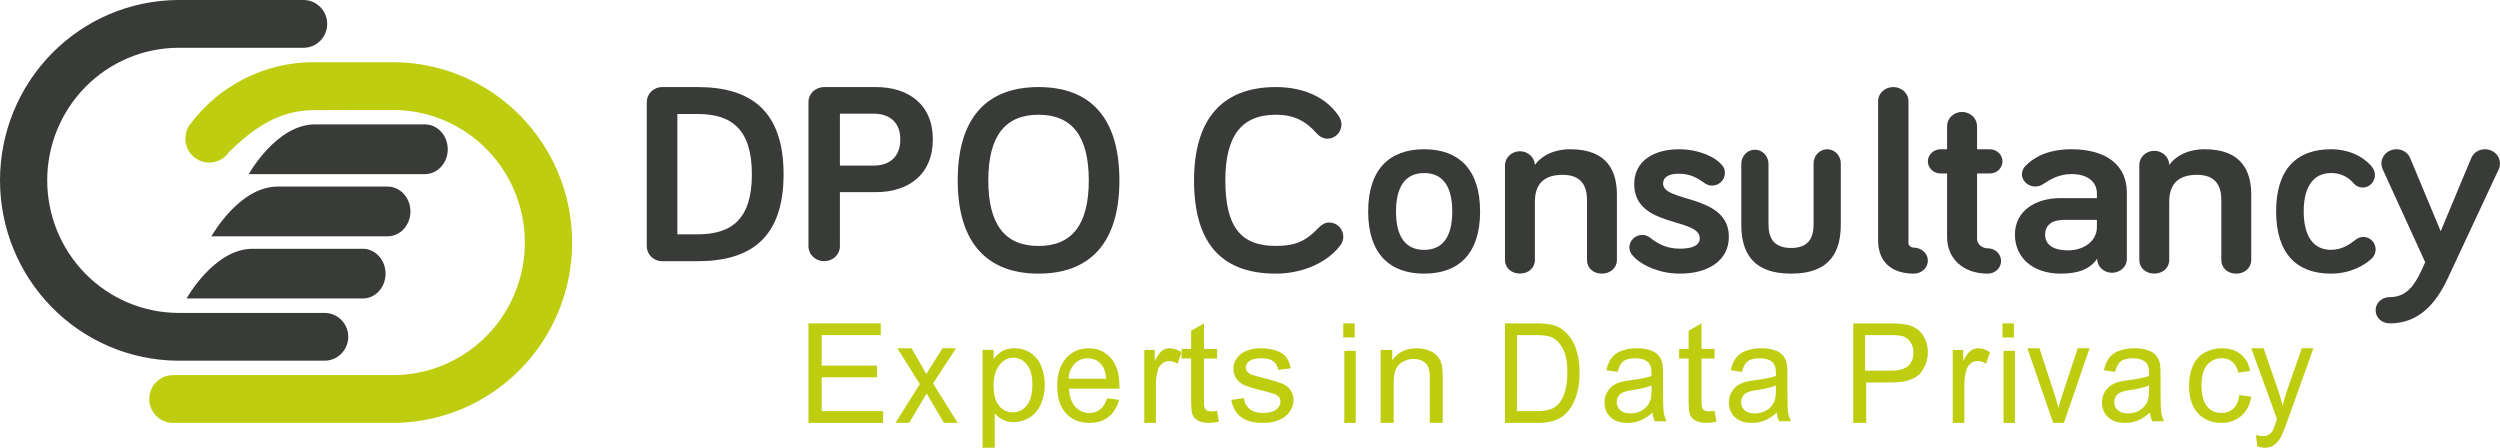
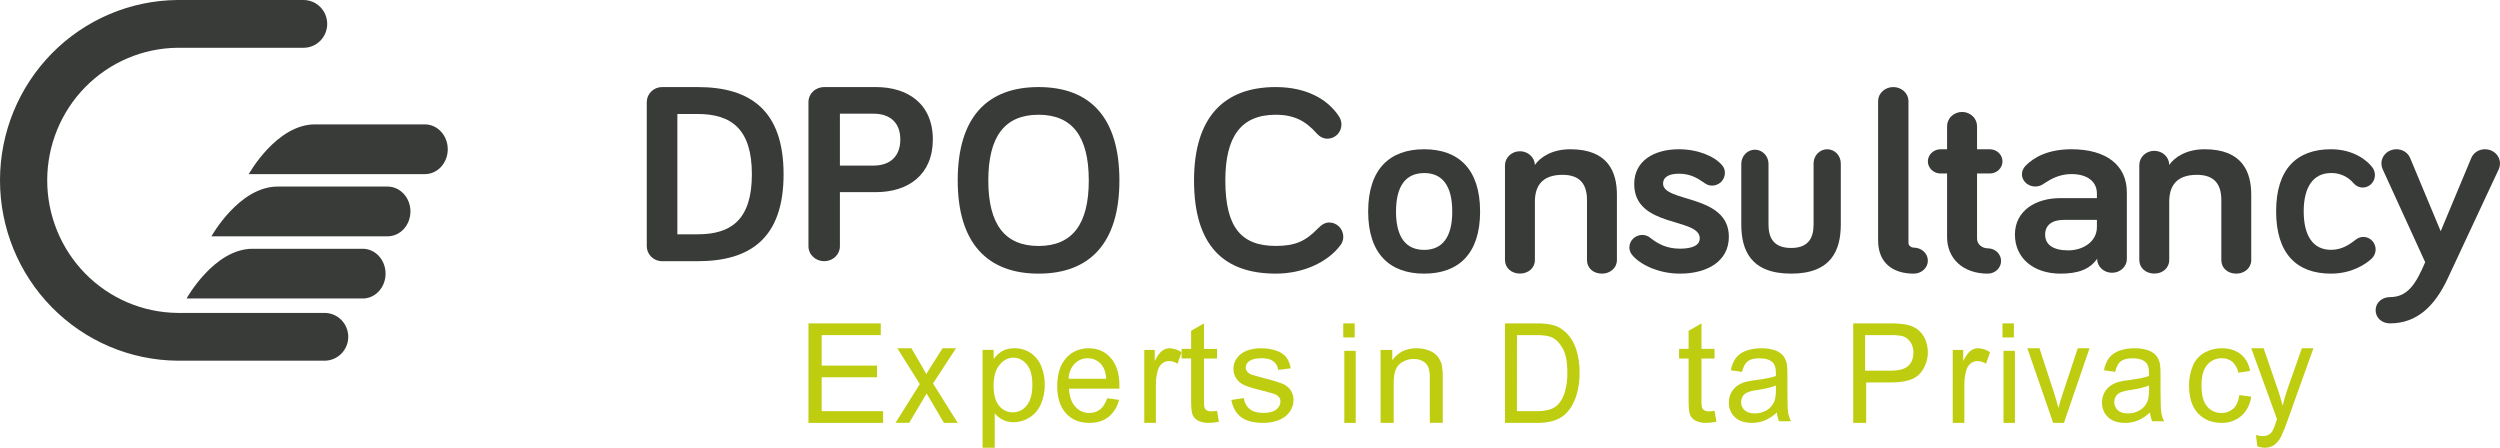
<svg xmlns="http://www.w3.org/2000/svg" width="201px" height="36px" viewBox="0 0 201 36" version="1.1">
  <title>DPO_logo</title>
  <g id="Design" stroke="none" stroke-width="1" fill="none" fill-rule="evenodd">
    <g id="Menu---DPOC-services-dropdown" transform="translate(-50, -52)" fill-rule="nonzero">
      <g id="DPO_logo" transform="translate(50, 52)">
        <path d="M24.4,3.842 C24.906,3.842 25.391,3.64 25.749,3.28 C26.107,2.919 26.307,2.431 26.307,1.921 C26.307,1.412 26.107,0.923 25.749,0.563 C25.391,0.202 24.906,0 24.4,0 L14.268,0 C10.473,0.033 6.844,1.576 4.172,4.291 C1.499,7.007 0,10.676 0,14.5 C0,18.324 1.499,21.993 4.172,24.709 C6.844,27.424 10.473,28.967 14.268,29 L26.093,29 C26.599,29 27.084,28.798 27.441,28.437 C27.799,28.077 28,27.588 28,27.079 C28,26.569 27.799,26.081 27.441,25.72 C27.084,25.36 26.599,25.158 26.093,25.158 L14.268,25.158 C11.481,25.129 8.818,23.994 6.857,21.998 C4.896,20.002 3.796,17.308 3.796,14.5 C3.796,11.692 4.896,8.998 6.857,7.002 C8.818,5.006 11.481,3.871 14.268,3.842 L24.4,3.842 Z" id="Path" fill="#393B38" />
        <path d="M31.161,19 C31.649,19 32.117,18.789 32.461,18.414 C32.806,18.039 33,17.53 33,17 C33,16.47 32.806,15.961 32.461,15.586 C32.117,15.211 31.649,15 31.161,15 L22.322,15 C19.219,15 17,19 17,19 L31.161,19 Z" id="Path" fill="#393B38" />
        <path d="M29.121,23.999 C29.366,24.006 29.609,23.959 29.837,23.861 C30.064,23.764 30.272,23.618 30.447,23.431 C30.622,23.245 30.761,23.022 30.856,22.777 C30.951,22.531 31,22.267 31,22 C31,21.733 30.951,21.469 30.856,21.223 C30.761,20.978 30.622,20.755 30.447,20.569 C30.272,20.382 30.064,20.236 29.837,20.139 C29.609,20.041 29.366,19.994 29.121,20.001 L20.307,20.001 C17.213,20.001 15,23.999 15,23.999 L29.121,23.999 Z" id="Path" fill="#393B38" />
        <path d="M34.161,14 C34.649,14 35.117,13.789 35.461,13.414 C35.806,13.039 36,12.53 36,12 C36,11.47 35.806,10.961 35.461,10.586 C35.117,10.211 34.649,10 34.161,10 L25.322,10 C22.219,10 20,14 20,14 L34.161,14 Z" id="Path" fill="#393B38" />
        <path d="M56.095,7 C60.324,7 63,8.873 63,14.01 C63,19.147 60.324,21 56.095,21 L53.231,21 C52.905,21 52.592,20.873 52.361,20.647 C52.13,20.42 52,20.114 52,19.794 L52,8.207 C52,7.888 52.129,7.582 52.359,7.355 C52.589,7.129 52.901,7.001 53.227,7 L56.095,7 Z M54.46,18.838 L56.095,18.838 C58.815,18.838 60.451,17.632 60.451,14.011 C60.451,10.391 58.815,9.165 56.095,9.165 L54.46,9.165 L54.46,18.838 Z" id="Shape" fill="#393B38" />
        <path d="M67.528,15.449 L67.528,19.808 C67.528,20.124 67.394,20.427 67.158,20.651 C66.92,20.874 66.599,21 66.264,21 C65.929,21 65.607,20.874 65.37,20.651 C65.133,20.427 65,20.124 65,19.808 L65,8.192 C65,7.876 65.134,7.573 65.37,7.35 C65.607,7.126 65.929,7 66.264,7 L70.425,7 C72.974,7 75,8.336 75,11.215 C75,14.051 73.017,15.448 70.425,15.448 L67.528,15.449 Z M67.528,9.14 L67.528,13.313 L70.228,13.313 C71.583,13.313 72.385,12.552 72.385,11.216 C72.385,9.859 71.557,9.14 70.228,9.14 L67.528,9.14 Z" id="Shape" fill="#393B38" />
        <path d="M77,14.511 C77,9.439 79.358,7 83.5,7 C87.642,7 90,9.44 90,14.511 C90,19.517 87.641,22 83.5,22 C79.359,22 77,19.517 77,14.511 Z M79.46,14.511 C79.46,18.041 80.794,19.776 83.499,19.776 C86.204,19.776 87.538,18.041 87.538,14.511 C87.538,10.961 86.205,9.226 83.499,9.226 C80.793,9.226 79.46,10.959 79.46,14.511 Z" id="Shape" fill="#393B38" />
        <path d="M96,14.509 C96,9.439 98.393,7 102.567,7 C105.105,7 106.762,8.028 107.622,9.311 C107.771,9.516 107.851,9.762 107.854,10.016 C107.85,10.32 107.729,10.609 107.517,10.822 C107.305,11.034 107.018,11.152 106.721,11.15 C106.426,11.15 106.133,11.022 105.86,10.723 C105,9.76 104.097,9.226 102.567,9.226 C99.776,9.226 98.517,10.98 98.517,14.509 C98.517,18.252 99.776,19.772 102.567,19.772 C104.118,19.772 104.959,19.407 105.966,18.359 C106.301,18.018 106.573,17.888 106.867,17.888 C107.017,17.887 107.165,17.917 107.302,17.975 C107.44,18.033 107.565,18.119 107.671,18.227 C107.777,18.335 107.86,18.463 107.916,18.604 C107.973,18.745 108.002,18.896 108,19.048 C108.001,19.28 107.927,19.505 107.79,19.69 C106.783,21.058 104.812,22 102.57,22 C98.392,21.996 96,19.75 96,14.509 Z" id="Path" fill="#393B38" />
        <path d="M114.5,22 C111.731,22 110,20.399 110,17.01 C110,13.601 111.727,12 114.5,12 C117.275,12 119,13.601 119,17.01 C119,20.399 117.275,22 114.5,22 Z M114.5,13.916 C113.021,13.916 112.24,14.955 112.24,17.013 C112.24,19.051 113.021,20.09 114.5,20.09 C115.98,20.09 116.761,19.051 116.761,17.013 C116.761,14.952 115.98,13.913 114.5,13.913 L114.5,13.916 Z" id="Shape" fill="#393B38" />
        <path d="M130,15.656 L130,20.911 C130,21.54 129.464,22 128.797,22 C128.083,22 127.594,21.537 127.594,20.911 L127.594,16.073 C127.594,14.875 127.081,14.056 125.631,14.056 C123.961,14.056 123.405,14.981 123.405,16.22 L123.405,20.905 C123.405,21.535 122.892,21.995 122.202,21.995 C121.511,21.995 121,21.532 121,20.905 L121,13.261 C121.009,12.966 121.141,12.686 121.365,12.481 C121.589,12.275 121.89,12.16 122.202,12.16 C122.515,12.16 122.815,12.275 123.039,12.481 C123.264,12.686 123.395,12.966 123.405,13.261 C123.828,12.652 124.762,12 126.256,12 C129.286,12 130,13.828 130,15.656 Z" id="Path" fill="#393B38" />
        <path d="M133.71,14.758 C133.71,16.302 139,15.592 139,19.036 C139,20.997 137.28,22 135.066,22 C133.217,22 131.796,21.185 131.26,20.538 C131.093,20.361 131.001,20.129 131,19.889 C131.004,19.624 131.114,19.371 131.307,19.184 C131.5,18.997 131.76,18.89 132.034,18.886 C132.28,18.887 132.519,18.977 132.703,19.137 C133.283,19.596 133.994,19.993 135.069,19.993 C136.035,19.993 136.66,19.742 136.66,19.158 C136.66,17.468 131.391,18.344 131.391,14.797 C131.391,12.917 133.004,12 134.982,12 C136.509,12 137.863,12.564 138.466,13.298 C138.617,13.473 138.694,13.697 138.681,13.925 C138.677,14.189 138.567,14.442 138.374,14.629 C138.182,14.816 137.921,14.922 137.649,14.925 C137.349,14.925 137.154,14.801 136.918,14.633 C136.445,14.299 135.864,13.966 134.982,13.966 C134.183,13.965 133.71,14.236 133.71,14.758 Z" id="Path" fill="#393B38" />
        <path d="M142.187,13.137 L142.187,18.043 C142.187,19.011 142.511,19.937 144.01,19.937 C145.489,19.937 145.812,19.011 145.812,18.043 L145.812,13.137 C145.812,12.836 145.927,12.546 146.133,12.333 C146.338,12.12 146.616,12 146.906,12 C147.197,12 147.474,12.12 147.68,12.333 C147.885,12.546 148,12.836 148,13.137 L148,18.043 C148,20.105 147.25,22 144.01,22 C140.749,22 140,20.105 140,18.043 L140,13.137 C140.009,12.842 140.128,12.562 140.333,12.356 C140.537,12.15 140.81,12.035 141.094,12.035 C141.378,12.035 141.651,12.15 141.855,12.356 C142.059,12.562 142.179,12.842 142.187,13.137 L142.187,13.137 Z" id="Path" fill="#393B38" />
        <path d="M153.441,8.093 L153.441,19.535 C153.441,19.786 153.711,19.91 153.869,19.91 C154.169,19.91 154.456,20.02 154.669,20.216 C154.881,20.412 155,20.678 155,20.955 C155,21.232 154.881,21.498 154.669,21.694 C154.456,21.89 154.169,22 153.869,22 C152.112,22 151,21.081 151,19.327 L151,8.093 C151.009,7.8 151.143,7.522 151.37,7.318 C151.598,7.114 151.903,7 152.22,7 C152.537,7 152.842,7.114 153.069,7.318 C153.298,7.522 153.43,7.8 153.441,8.093 L153.441,8.093 Z" id="Path" fill="#393B38" />
        <path d="M156.545,10.184 C156.54,10.03 156.567,9.877 156.625,9.733 C156.684,9.59 156.771,9.459 156.884,9.349 C156.997,9.239 157.131,9.151 157.28,9.091 C157.428,9.031 157.588,9 157.75,9 C157.911,9 158.071,9.031 158.219,9.091 C158.369,9.151 158.503,9.239 158.615,9.349 C158.728,9.459 158.815,9.59 158.874,9.733 C158.932,9.877 158.959,10.03 158.955,10.184 L158.955,12.001 L159.977,12.001 C160.248,12.001 160.509,12.104 160.7,12.286 C160.892,12.469 161,12.717 161,12.975 C161,13.233 160.892,13.481 160.7,13.664 C160.509,13.846 160.248,13.949 159.977,13.949 L158.955,13.949 L158.955,19.186 C158.955,19.683 159.41,19.965 159.818,19.965 C160.102,19.965 160.374,20.072 160.573,20.263 C160.774,20.454 160.887,20.712 160.887,20.982 C160.887,21.252 160.774,21.511 160.573,21.702 C160.374,21.893 160.102,22 159.818,22 C157.795,22 156.545,20.766 156.545,19.056 L156.545,13.949 L156.023,13.949 C155.752,13.949 155.491,13.846 155.3,13.664 C155.108,13.481 155,13.233 155,12.975 C155,12.717 155.108,12.469 155.3,12.286 C155.491,12.104 155.752,12.001 156.023,12.001 L156.545,12.001 L156.545,10.184 Z" id="Path" fill="#393B38" />
        <path d="M164.294,14.786 C164.137,14.899 163.948,14.969 163.75,14.989 C163.551,15.008 163.351,14.976 163.171,14.896 C162.991,14.816 162.839,14.692 162.732,14.536 C162.624,14.381 162.565,14.201 162.563,14.017 C162.564,13.762 162.669,13.518 162.855,13.33 C163.484,12.683 164.605,12 166.544,12 C169.334,12 170.999,13.268 170.999,15.472 L170.999,20.794 C171.004,20.942 170.977,21.089 170.92,21.226 C170.862,21.364 170.775,21.49 170.663,21.596 C170.553,21.702 170.419,21.786 170.273,21.844 C170.125,21.901 169.967,21.931 169.807,21.931 C169.647,21.931 169.489,21.901 169.341,21.844 C169.195,21.786 169.061,21.702 168.951,21.596 C168.839,21.49 168.752,21.364 168.694,21.226 C168.637,21.089 168.609,20.942 168.615,20.794 C168.006,21.688 167.017,22 165.667,22 C163.463,22 162,20.732 162,18.86 C162,16.928 163.688,15.929 165.644,15.929 L168.591,15.929 L168.591,15.556 C168.591,14.619 167.848,13.996 166.544,13.996 C165.554,13.996 164.857,14.413 164.294,14.786 Z M168.591,18.258 L168.591,17.676 L165.959,17.676 C164.969,17.676 164.43,18.107 164.43,18.861 C164.43,19.652 165.036,20.13 166.296,20.13 C167.489,20.126 168.591,19.422 168.591,18.258 L168.591,18.258 Z" id="Shape" fill="#393B38" />
        <path d="M181,15.656 L181,20.911 C181,21.54 180.465,22 179.797,22 C179.086,22 178.594,21.537 178.594,20.911 L178.594,16.073 C178.594,14.875 178.083,14.056 176.632,14.056 C174.962,14.056 174.406,14.981 174.406,16.22 L174.406,20.905 C174.406,21.535 173.894,21.995 173.203,21.995 C172.513,21.995 172,21.532 172,20.905 L172,13.261 C172,12.959 172.127,12.671 172.353,12.458 C172.578,12.245 172.884,12.125 173.203,12.125 C173.523,12.125 173.828,12.245 174.054,12.458 C174.28,12.671 174.406,12.959 174.406,13.261 C174.828,12.652 175.764,12 177.256,12 C180.288,12 181,13.828 181,15.656 Z" id="Path" fill="#393B38" />
        <path d="M187.411,12 C189.279,12 190.358,12.956 190.721,13.434 C190.838,13.581 190.913,13.759 190.936,13.947 C190.959,14.135 190.93,14.326 190.851,14.498 C190.772,14.67 190.648,14.815 190.492,14.918 C190.336,15.02 190.155,15.075 189.969,15.077 C189.827,15.078 189.685,15.047 189.555,14.986 C189.426,14.924 189.311,14.835 189.218,14.723 C188.994,14.46 188.715,14.251 188.403,14.111 C188.091,13.971 187.752,13.903 187.411,13.913 C185.99,13.913 185.218,15.035 185.218,16.99 C185.218,18.985 185.99,20.086 187.411,20.086 C188.345,20.086 188.954,19.607 189.421,19.255 C189.566,19.142 189.739,19.073 189.921,19.055 C190.102,19.037 190.284,19.071 190.449,19.153 C190.612,19.234 190.75,19.361 190.847,19.519 C190.945,19.676 190.998,19.859 191,20.045 C191.002,20.191 190.971,20.336 190.912,20.469 C190.852,20.602 190.765,20.72 190.656,20.815 C190.189,21.246 189.077,22 187.406,22 C184.646,22 183,20.383 183,16.991 C183,13.598 184.65,12 187.411,12 Z" id="Path" fill="#393B38" />
        <path d="M194.984,21.08 L191.554,13.579 C191.496,13.439 191.465,13.291 191.465,13.14 C191.464,12.99 191.496,12.842 191.555,12.703 C191.616,12.564 191.704,12.439 191.816,12.332 C191.928,12.226 192.061,12.142 192.207,12.085 C192.353,12.028 192.51,11.999 192.668,12 C192.909,11.997 193.145,12.064 193.345,12.193 C193.544,12.321 193.697,12.505 193.782,12.719 L196.232,18.592 L198.684,12.719 C198.769,12.505 198.921,12.321 199.121,12.192 C199.32,12.064 199.556,11.997 199.797,12 C199.955,11.999 200.112,12.028 200.259,12.085 C200.405,12.142 200.537,12.226 200.65,12.332 C200.761,12.439 200.85,12.564 200.91,12.703 C200.97,12.842 201.001,12.99 201,13.14 C201,13.29 200.971,13.439 200.912,13.579 L196.767,22.451 C195.787,24.521 194.384,26 192.155,26 C191.508,26 191,25.556 191,24.944 C191,24.332 191.512,23.887 192.155,23.887 C193.582,23.889 194.249,22.812 194.984,21.08 Z" id="Path" fill="#393B38" />
-         <path d="M15.375,9.875 C16.534,8.358 18.024,7.129 19.731,6.283 C21.438,5.438 23.315,4.999 25.218,5 L31.706,5 C35.509,5.033 39.144,6.576 41.821,9.291 C44.498,12.007 46,15.676 46,19.5 C46,23.324 44.498,26.993 41.821,29.709 C39.144,32.424 35.509,33.967 31.706,34 L13.91,34 C13.404,34 12.918,33.798 12.56,33.437 C12.201,33.077 12,32.588 12,32.079 C12,31.569 12.201,31.081 12.56,30.72 C12.918,30.36 13.404,30.158 13.91,30.158 L31.706,30.158 C34.498,30.129 37.166,28.994 39.131,26.998 C41.095,25.002 42.197,22.308 42.197,19.5 C42.197,16.692 41.095,13.998 39.131,12.002 C37.166,10.006 34.498,8.871 31.706,8.842 L29.164,8.842 L25.218,8.856 C22.455,8.856 20.389,10.296 18.423,12.207 C18.278,12.427 18.09,12.615 17.87,12.759 C17.65,12.903 17.402,13 17.144,13.043 C16.885,13.088 16.62,13.078 16.365,13.014 C16.11,12.951 15.871,12.836 15.662,12.677 C15.453,12.517 15.279,12.315 15.15,12.085 C15.022,11.855 14.941,11.601 14.915,11.338 C14.888,11.076 14.915,10.81 14.994,10.559 C15.073,10.307 15.203,10.074 15.375,9.875 L15.375,9.875 Z" id="Path" fill="#BECD0F" />
        <polygon id="Path" fill="#BECD0F" points="65 34 65 26 70.813 26 70.813 26.944 66.063 26.944 66.063 29.394 70.512 29.394 70.512 30.333 66.063 30.333 66.063 33.056 71 33.056 71 34" />
        <path d="M72,33.995 L73.953,30.88 L72.146,28.001 L73.278,28.001 L74.099,29.406 C74.254,29.673 74.378,29.897 74.472,30.077 C74.62,29.829 74.756,29.609 74.88,29.417 L75.781,28 L76.863,28 L75.016,30.829 L77,34 L75.892,34 L74.795,32.137 L74.502,31.635 L73.098,33.995 L72,33.995 Z" id="Path" fill="#BECD0F" />
        <path d="M79,36 L79,28.13 L79.89,28.13 L79.89,28.869 C80.074,28.602 80.317,28.38 80.599,28.217 C80.895,28.066 81.226,27.991 81.559,28.001 C82.022,27.992 82.476,28.123 82.861,28.376 C83.246,28.637 83.542,29.006 83.713,29.434 C83.908,29.91 84.005,30.419 84,30.932 C84.008,31.472 83.9,32.008 83.682,32.504 C83.492,32.945 83.171,33.319 82.761,33.576 C82.382,33.817 81.94,33.946 81.489,33.948 C81.185,33.953 80.883,33.883 80.613,33.744 C80.367,33.619 80.15,33.443 79.976,33.23 L79.976,36 L79,36 Z M79.884,31.007 C79.884,31.738 80.034,32.279 80.334,32.63 C80.463,32.794 80.628,32.926 80.817,33.017 C81.006,33.108 81.214,33.156 81.424,33.155 C81.639,33.155 81.852,33.105 82.045,33.011 C82.238,32.917 82.407,32.78 82.538,32.611 C82.848,32.249 83.003,31.687 83.002,30.927 C83.002,30.201 82.852,29.658 82.552,29.298 C82.252,28.937 81.891,28.756 81.47,28.756 C81.054,28.756 80.686,28.948 80.367,29.332 C80.047,29.716 79.886,30.274 79.884,31.007 Z" id="Shape" fill="#BECD0F" />
        <path d="M89.015,32.021 L89.969,32.146 C89.846,32.688 89.552,33.171 89.137,33.513 C88.731,33.839 88.214,34.001 87.584,34 C86.79,34 86.162,33.741 85.698,33.224 C85.234,32.707 85.001,31.982 85,31.049 C85,30.083 85.235,29.333 85.705,28.8 C86.175,28.268 86.785,28.001 87.533,28 C88.258,28 88.85,28.262 89.31,28.785 C89.77,29.308 90,30.043 90,30.99 C90,31.048 90,31.135 90,31.25 L85.947,31.25 C85.981,31.88 86.149,32.363 86.453,32.698 C86.598,32.862 86.773,32.992 86.969,33.078 C87.164,33.165 87.374,33.207 87.586,33.202 C87.895,33.211 88.199,33.112 88.449,32.92 C88.688,32.732 88.876,32.432 89.015,32.021 Z M85.915,30.452 L88.943,30.452 C88.901,29.969 88.785,29.607 88.596,29.365 C88.459,29.185 88.286,29.041 88.088,28.943 C87.891,28.846 87.675,28.799 87.457,28.805 C87.26,28.8 87.064,28.837 86.881,28.914 C86.698,28.991 86.532,29.106 86.393,29.253 C86.096,29.573 85.926,30 85.915,30.448 L85.915,30.452 Z" id="Shape" fill="#BECD0F" />
        <path d="M92,34 L92,28.133 L92.842,28.133 L92.842,29.022 C93.058,28.607 93.256,28.332 93.437,28.199 C93.613,28.069 93.823,27.999 94.038,28 C94.38,28.009 94.714,28.12 95,28.321 L94.676,29.243 C94.47,29.106 94.233,29.032 93.991,29.028 C93.791,29.026 93.597,29.095 93.439,29.224 C93.272,29.361 93.15,29.552 93.091,29.768 C92.983,30.144 92.93,30.535 92.934,30.928 L92.934,34 L92,34 Z" id="Path" fill="#BECD0F" />
        <path d="M97.85,33.03 L98,33.909 C97.741,33.964 97.477,33.994 97.212,33.998 C96.908,34.013 96.605,33.954 96.332,33.826 C96.137,33.726 95.983,33.568 95.893,33.376 C95.808,33.189 95.766,32.803 95.766,32.2 L95.766,28.821 L95,28.821 L95,28.047 L95.766,28.047 L95.766,26.593 L96.802,26 L96.802,28.052 L97.85,28.052 L97.85,28.826 L96.802,28.826 L96.802,32.26 C96.789,32.444 96.807,32.629 96.857,32.807 C96.893,32.888 96.955,32.956 97.036,33.001 C97.147,33.056 97.271,33.081 97.396,33.073 C97.548,33.068 97.7,33.053 97.85,33.03 Z" id="Path" fill="#BECD0F" />
        <path d="M99,32.155 L100.01,32.003 C100.042,32.345 100.21,32.663 100.48,32.89 C100.739,33.096 101.1,33.199 101.565,33.199 C102.035,33.199 102.388,33.107 102.608,32.925 C102.712,32.85 102.798,32.753 102.857,32.642 C102.915,32.531 102.947,32.408 102.949,32.284 C102.951,32.18 102.924,32.077 102.871,31.986 C102.818,31.895 102.741,31.819 102.648,31.766 C102.508,31.679 102.16,31.569 101.605,31.435 C100.858,31.255 100.339,31.1 100.05,30.968 C99.783,30.855 99.557,30.67 99.401,30.436 C99.243,30.202 99.163,29.928 99.168,29.65 C99.166,29.402 99.229,29.158 99.351,28.939 C99.473,28.724 99.645,28.538 99.853,28.396 C100.051,28.268 100.271,28.172 100.502,28.113 C100.789,28.035 101.086,27.997 101.384,28.001 C101.807,27.993 102.23,28.059 102.628,28.196 C102.94,28.295 103.215,28.478 103.419,28.723 C103.607,28.989 103.728,29.294 103.772,29.612 L102.773,29.742 C102.743,29.471 102.601,29.223 102.38,29.05 C102.163,28.884 101.856,28.801 101.459,28.801 C100.989,28.801 100.656,28.875 100.455,29.026 C100.365,29.083 100.29,29.16 100.239,29.25 C100.187,29.341 100.158,29.442 100.156,29.545 C100.155,29.667 100.199,29.786 100.28,29.881 C100.383,30 100.518,30.089 100.67,30.14 C100.772,30.176 101.074,30.26 101.572,30.391 C102.085,30.509 102.59,30.659 103.083,30.839 C103.353,30.945 103.586,31.122 103.755,31.349 C103.924,31.597 104.009,31.888 103.999,32.183 C103.997,32.51 103.893,32.829 103.7,33.099 C103.489,33.397 103.191,33.628 102.842,33.764 C102.44,33.926 102.008,34.007 101.572,34 C100.788,34 100.192,33.845 99.784,33.535 C99.375,33.226 99.114,32.766 99,32.155 Z" id="Path" fill="#BECD0F" />
        <path d="M108,27.132 L108,26 L108.917,26 L108.917,27.132 L108,27.132 Z M108.082,34 L108.082,28.206 L109,28.206 L109,34 L108.082,34 Z" id="Shape" fill="#BECD0F" />
        <path d="M111,33.995 L111,28.133 L111.938,28.133 L111.938,28.967 C112.389,28.323 113.041,28.001 113.894,28 C114.246,27.997 114.594,28.062 114.918,28.191 C115.194,28.293 115.435,28.466 115.614,28.691 C115.775,28.911 115.886,29.161 115.939,29.424 C115.988,29.744 116.008,30.068 115.997,30.391 L115.997,33.995 L114.955,33.995 L114.955,30.43 C114.97,30.123 114.929,29.815 114.835,29.521 C114.752,29.319 114.6,29.15 114.403,29.041 C114.185,28.918 113.935,28.856 113.682,28.861 C113.259,28.854 112.849,28.998 112.533,29.264 C112.212,29.533 112.052,30.043 112.052,30.794 L112.052,34 L111,33.995 Z" id="Path" fill="#BECD0F" />
        <path d="M121,34 L121,26.002 L123.5,26.002 C123.933,25.99 124.367,26.027 124.792,26.116 C125.184,26.208 125.549,26.405 125.856,26.689 C126.245,27.055 126.541,27.525 126.715,28.055 C126.913,28.665 127.009,29.309 126.999,29.956 C127.007,30.502 126.942,31.046 126.806,31.572 C126.7,31.987 126.534,32.38 126.311,32.736 C126.132,33.02 125.908,33.266 125.65,33.463 C125.386,33.651 125.092,33.786 124.784,33.863 C124.402,33.959 124.011,34.005 123.619,33.999 L121,34 Z M121.96,33.056 L123.512,33.056 C123.893,33.071 124.274,33.021 124.641,32.909 C124.885,32.829 125.108,32.688 125.293,32.495 C125.541,32.208 125.723,31.861 125.825,31.482 C125.962,30.983 126.026,30.463 126.015,29.941 C126.015,29.105 125.89,28.462 125.642,28.012 C125.394,27.562 125.091,27.26 124.733,27.107 C124.476,26.997 124.062,26.942 123.491,26.943 L121.966,26.943 L121.96,33.056 Z" id="Shape" fill="#BECD0F" />
-         <path d="M132.862,33.163 C132.57,33.436 132.238,33.656 131.877,33.811 C131.553,33.939 131.208,34.003 130.862,34 C130.264,34 129.805,33.846 129.482,33.538 C129.326,33.39 129.201,33.208 129.118,33.004 C129.034,32.8 128.995,32.579 129.001,32.357 C128.998,32.088 129.061,31.823 129.183,31.587 C129.297,31.364 129.46,31.171 129.658,31.027 C129.861,30.883 130.086,30.776 130.321,30.709 C130.591,30.642 130.864,30.593 131.14,30.563 C131.883,30.469 132.43,30.357 132.782,30.227 C132.782,30.095 132.782,30.01 132.782,29.974 C132.782,29.578 132.696,29.302 132.521,29.137 C132.287,28.913 131.936,28.807 131.472,28.807 C131.04,28.807 130.722,28.887 130.518,29.047 C130.305,29.207 130.158,29.495 130.06,29.899 L129.158,29.769 C129.22,29.412 129.359,29.074 129.563,28.783 C129.778,28.513 130.06,28.312 130.377,28.205 C130.773,28.062 131.19,27.993 131.609,28.002 C131.993,27.989 132.375,28.048 132.739,28.175 C132.983,28.26 133.203,28.41 133.376,28.61 C133.521,28.803 133.619,29.03 133.662,29.271 C133.701,29.568 133.716,29.868 133.708,30.168 L133.708,31.466 C133.708,32.371 133.728,32.943 133.768,33.182 C133.807,33.423 133.886,33.656 134,33.87 L133.039,33.87 C132.94,33.647 132.88,33.408 132.862,33.163 L132.862,33.163 Z M132.785,30.99 C132.451,31.134 131.95,31.257 131.281,31.358 C131.006,31.389 130.737,31.455 130.478,31.553 C130.33,31.618 130.203,31.728 130.114,31.869 C130.01,32.042 129.968,32.25 129.995,32.453 C130.023,32.657 130.119,32.844 130.266,32.979 C130.451,33.152 130.723,33.238 131.081,33.238 C131.412,33.245 131.738,33.16 132.027,32.993 C132.292,32.841 132.505,32.606 132.637,32.32 C132.735,32.096 132.785,31.776 132.785,31.348 L132.785,30.99 Z" id="Shape" fill="#BECD0F" />
        <path d="M137.85,33.03 L138,33.909 C137.741,33.964 137.477,33.994 137.211,33.998 C136.907,34.013 136.604,33.954 136.331,33.826 C136.136,33.727 135.981,33.569 135.891,33.376 C135.806,33.189 135.764,32.803 135.764,32.201 L135.764,28.824 L135,28.824 L135,28.051 L135.764,28.051 L135.764,26.597 L136.801,26 L136.801,28.051 L137.85,28.051 L137.85,28.824 L136.801,28.824 L136.801,32.256 C136.788,32.44 136.807,32.625 136.856,32.803 C136.892,32.884 136.955,32.952 137.035,32.997 C137.146,33.052 137.27,33.077 137.396,33.069 C137.548,33.066 137.699,33.052 137.85,33.03 L137.85,33.03 Z" id="Path" fill="#BECD0F" />
        <path d="M142.861,33.163 C142.571,33.436 142.237,33.655 141.876,33.811 C141.552,33.939 141.207,34.003 140.861,34 C140.264,34 139.804,33.846 139.481,33.538 C139.324,33.39 139.2,33.208 139.116,33.004 C139.034,32.8 138.994,32.579 139.001,32.357 C138.997,32.089 139.06,31.824 139.181,31.587 C139.296,31.363 139.459,31.171 139.657,31.027 C139.86,30.884 140.084,30.776 140.319,30.709 C140.59,30.642 140.863,30.593 141.139,30.563 C141.883,30.469 142.43,30.357 142.782,30.227 C142.782,30.095 142.782,30.01 142.782,29.974 C142.782,29.578 142.694,29.302 142.521,29.137 C142.285,28.913 141.936,28.807 141.471,28.807 C141.038,28.807 140.72,28.887 140.516,29.047 C140.31,29.207 140.157,29.495 140.058,29.899 L139.157,29.769 C139.219,29.412 139.356,29.074 139.562,28.783 C139.776,28.513 140.058,28.312 140.376,28.205 C140.772,28.062 141.189,27.993 141.608,28.002 C141.992,27.989 142.375,28.048 142.74,28.175 C142.984,28.26 143.203,28.41 143.376,28.61 C143.52,28.803 143.618,29.03 143.663,29.271 C143.701,29.568 143.716,29.868 143.709,30.168 L143.709,31.466 C143.709,32.371 143.728,32.943 143.767,33.182 C143.807,33.424 143.886,33.656 144,33.87 L143.038,33.87 C142.939,33.647 142.88,33.408 142.861,33.163 L142.861,33.163 Z M142.785,30.99 C142.45,31.134 141.948,31.257 141.28,31.358 C141.006,31.389 140.736,31.455 140.477,31.553 C140.329,31.617 140.202,31.727 140.113,31.869 C140.009,32.042 139.965,32.25 139.993,32.453 C140.021,32.657 140.118,32.844 140.264,32.979 C140.45,33.152 140.723,33.238 141.081,33.238 C141.411,33.244 141.737,33.159 142.027,32.993 C142.292,32.841 142.505,32.606 142.637,32.32 C142.735,32.096 142.785,31.776 142.785,31.348 L142.785,30.99 Z" id="Shape" fill="#BECD0F" />
        <path d="M149,34 L149,26.002 L151.965,26.002 C152.364,25.993 152.765,26.019 153.16,26.079 C153.507,26.128 153.839,26.256 154.131,26.452 C154.404,26.649 154.622,26.915 154.761,27.224 C154.971,27.682 155.045,28.193 154.974,28.693 C154.902,29.194 154.69,29.662 154.361,30.042 C153.936,30.512 153.168,30.748 152.057,30.748 L150.04,30.748 L150.04,34 L149,34 Z M149.953,29.804 L151.985,29.804 C152.652,29.804 153.134,29.677 153.416,29.423 C153.697,29.168 153.84,28.809 153.84,28.347 C153.848,28.042 153.76,27.741 153.59,27.489 C153.434,27.257 153.201,27.09 152.934,27.017 C152.614,26.957 152.288,26.933 151.963,26.945 L149.953,26.945 L149.953,29.804 Z" id="Shape" fill="#BECD0F" />
        <path d="M157,34 L157,28.133 L157.842,28.133 L157.842,29.022 C158.058,28.606 158.256,28.335 158.438,28.199 C158.614,28.069 158.823,27.999 159.039,28 C159.381,28.009 159.714,28.12 160,28.321 L159.676,29.243 C159.471,29.106 159.233,29.032 158.991,29.028 C158.791,29.026 158.597,29.095 158.439,29.224 C158.271,29.361 158.149,29.552 158.092,29.768 C157.984,30.144 157.931,30.535 157.935,30.928 L157.935,34 L157,34 Z" id="Path" fill="#BECD0F" />
        <path d="M161,27.132 L161,26 L161.916,26 L161.916,27.132 L161,27.132 Z M161.083,34 L161.083,28.206 L162,28.206 L162,34 L161.083,34 Z" id="Shape" fill="#BECD0F" />
        <path d="M165.074,34 L163,28 L163.975,28 L165.146,31.593 C165.273,31.984 165.389,32.387 165.495,32.802 C165.578,32.486 165.692,32.105 165.839,31.661 L167.051,28 L168,28 L165.938,34 L165.074,34 Z" id="Path" fill="#BECD0F" />
        <path d="M172.861,33.163 C172.57,33.436 172.237,33.656 171.877,33.811 C171.551,33.939 171.208,34.003 170.861,34 C170.265,34 169.805,33.846 169.481,33.538 C169.325,33.39 169.201,33.208 169.118,33.004 C169.034,32.8 168.995,32.579 169.001,32.357 C168.998,32.088 169.061,31.823 169.182,31.587 C169.297,31.364 169.459,31.172 169.658,31.027 C169.86,30.883 170.085,30.776 170.321,30.709 C170.59,30.642 170.864,30.593 171.139,30.563 C171.882,30.469 172.43,30.357 172.782,30.227 C172.782,30.095 172.782,30.01 172.782,29.974 C172.782,29.578 172.695,29.302 172.52,29.137 C172.285,28.913 171.936,28.807 171.471,28.807 C171.038,28.807 170.719,28.887 170.516,29.047 C170.304,29.207 170.156,29.495 170.058,29.899 L169.158,29.769 C169.218,29.412 169.356,29.074 169.561,28.783 C169.775,28.513 170.057,28.312 170.375,28.205 C170.772,28.062 171.189,27.993 171.608,28.002 C171.991,27.989 172.375,28.048 172.739,28.175 C172.983,28.26 173.203,28.409 173.376,28.61 C173.521,28.803 173.619,29.03 173.662,29.271 C173.701,29.568 173.716,29.868 173.708,30.168 L173.708,31.466 C173.708,32.371 173.728,32.943 173.768,33.182 C173.807,33.423 173.886,33.656 174,33.87 L173.039,33.87 C172.94,33.647 172.88,33.408 172.861,33.163 L172.861,33.163 Z M172.785,30.99 C172.451,31.134 171.949,31.257 171.28,31.358 C171.006,31.389 170.736,31.455 170.477,31.553 C170.329,31.618 170.202,31.728 170.114,31.869 C170.009,32.042 169.967,32.25 169.995,32.453 C170.023,32.657 170.118,32.844 170.265,32.979 C170.45,33.152 170.723,33.238 171.081,33.238 C171.411,33.245 171.737,33.16 172.027,32.993 C172.292,32.841 172.505,32.606 172.636,32.32 C172.735,32.096 172.785,31.776 172.785,31.348 L172.785,30.99 Z" id="Shape" fill="#BECD0F" />
        <path d="M180.044,31.766 L181,31.891 C180.896,32.55 180.629,33.066 180.199,33.439 C179.757,33.816 179.193,34.016 178.613,33.999 C177.827,33.999 177.195,33.742 176.717,33.229 C176.239,32.716 176.001,31.98 176.001,31.021 C175.99,30.463 176.095,29.909 176.31,29.394 C176.497,28.95 176.827,28.582 177.248,28.349 C177.666,28.117 178.138,27.997 178.617,28 C179.24,28 179.75,28.158 180.147,28.473 C180.543,28.788 180.797,29.237 180.909,29.818 L179.963,29.964 C179.902,29.629 179.734,29.324 179.484,29.093 C179.253,28.898 178.958,28.794 178.656,28.802 C178.43,28.794 178.205,28.838 177.998,28.929 C177.792,29.021 177.608,29.157 177.462,29.328 C177.155,29.68 177.002,30.236 177.001,30.995 C177.001,31.766 177.151,32.327 177.449,32.676 C177.59,32.846 177.766,32.982 177.967,33.073 C178.168,33.164 178.386,33.207 178.606,33.201 C178.958,33.212 179.301,33.086 179.562,32.849 C179.814,32.614 179.975,32.253 180.044,31.766 Z" id="Path" fill="#BECD0F" />
        <path d="M181.487,35.881 L181.38,34.975 C181.553,35.029 181.733,35.058 181.913,35.062 C182.083,35.069 182.253,35.031 182.405,34.951 C182.529,34.879 182.633,34.776 182.707,34.651 C182.821,34.42 182.915,34.18 182.99,33.933 C183.006,33.879 183.034,33.8 183.072,33.697 L181,28 L181.996,28 L183.13,31.295 C183.276,31.713 183.408,32.152 183.525,32.613 C183.629,32.174 183.756,31.742 183.904,31.317 L185.068,28 L186,28 L183.928,33.786 C183.78,34.227 183.608,34.658 183.409,35.077 C183.278,35.355 183.084,35.595 182.845,35.777 C182.619,35.93 182.354,36.007 182.086,35.999 C181.882,35.995 181.679,35.955 181.487,35.881 Z" id="Path" fill="#BECD0F" />
      </g>
    </g>
  </g>
</svg>